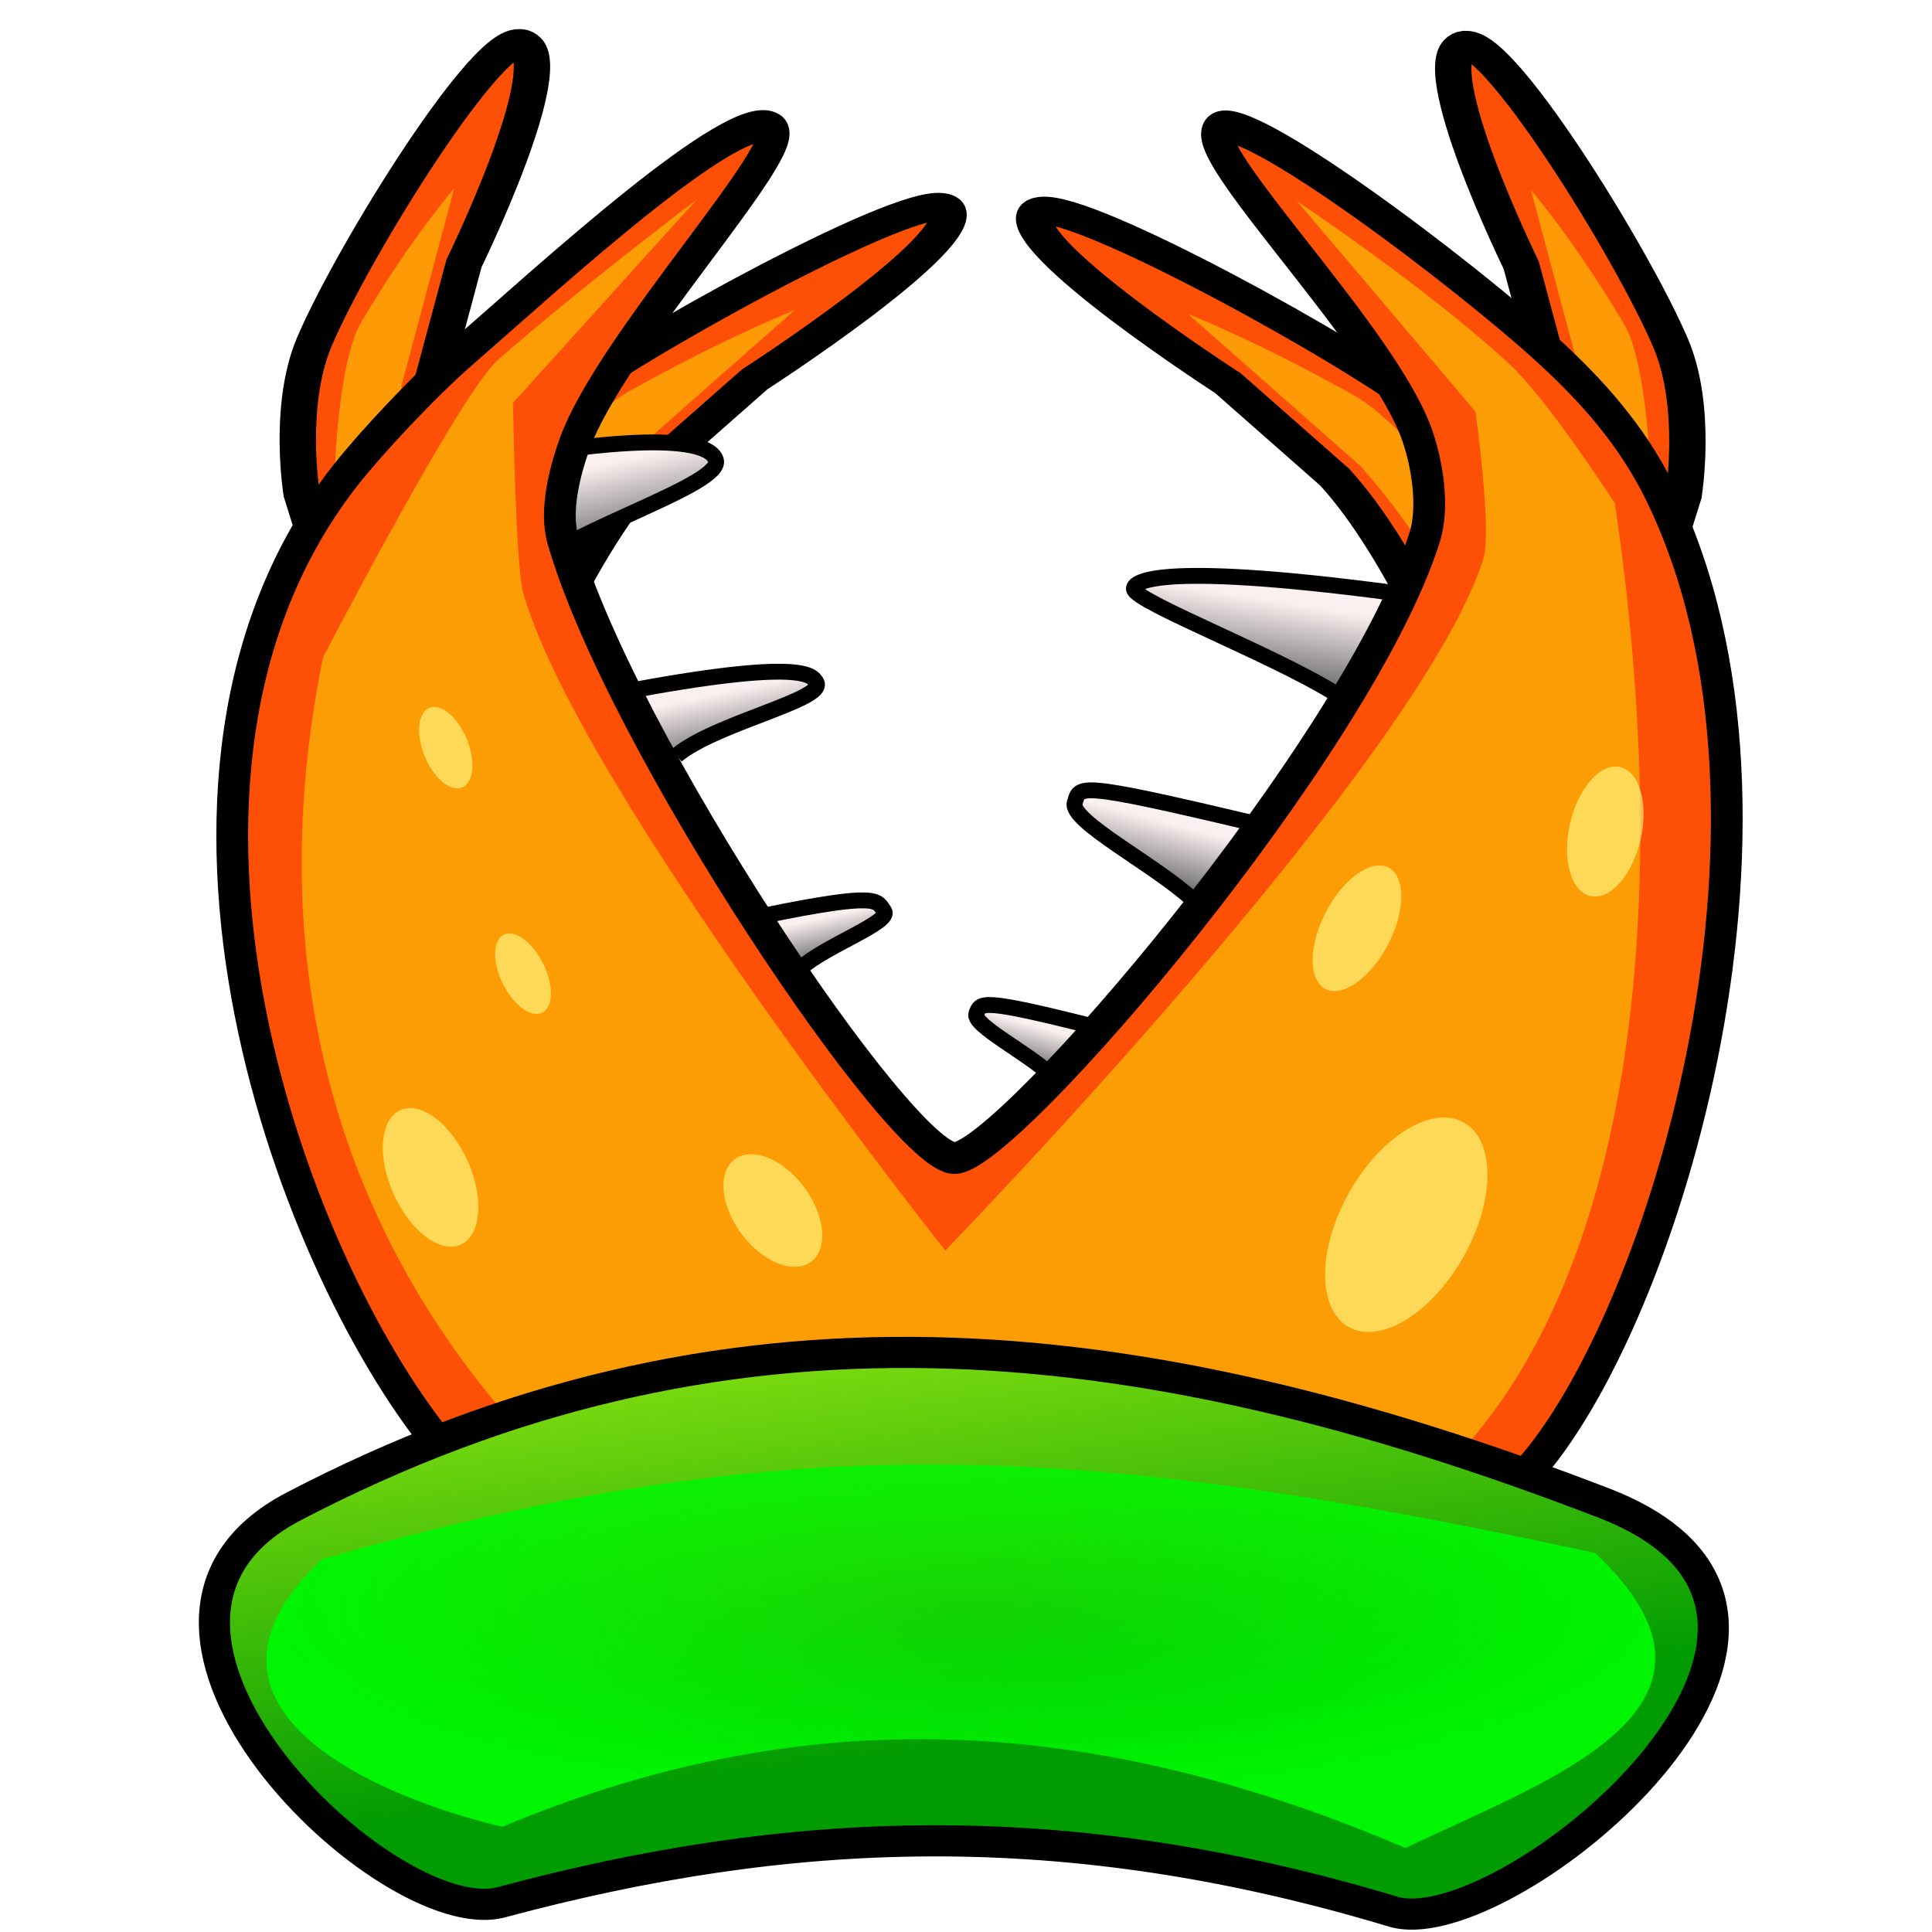
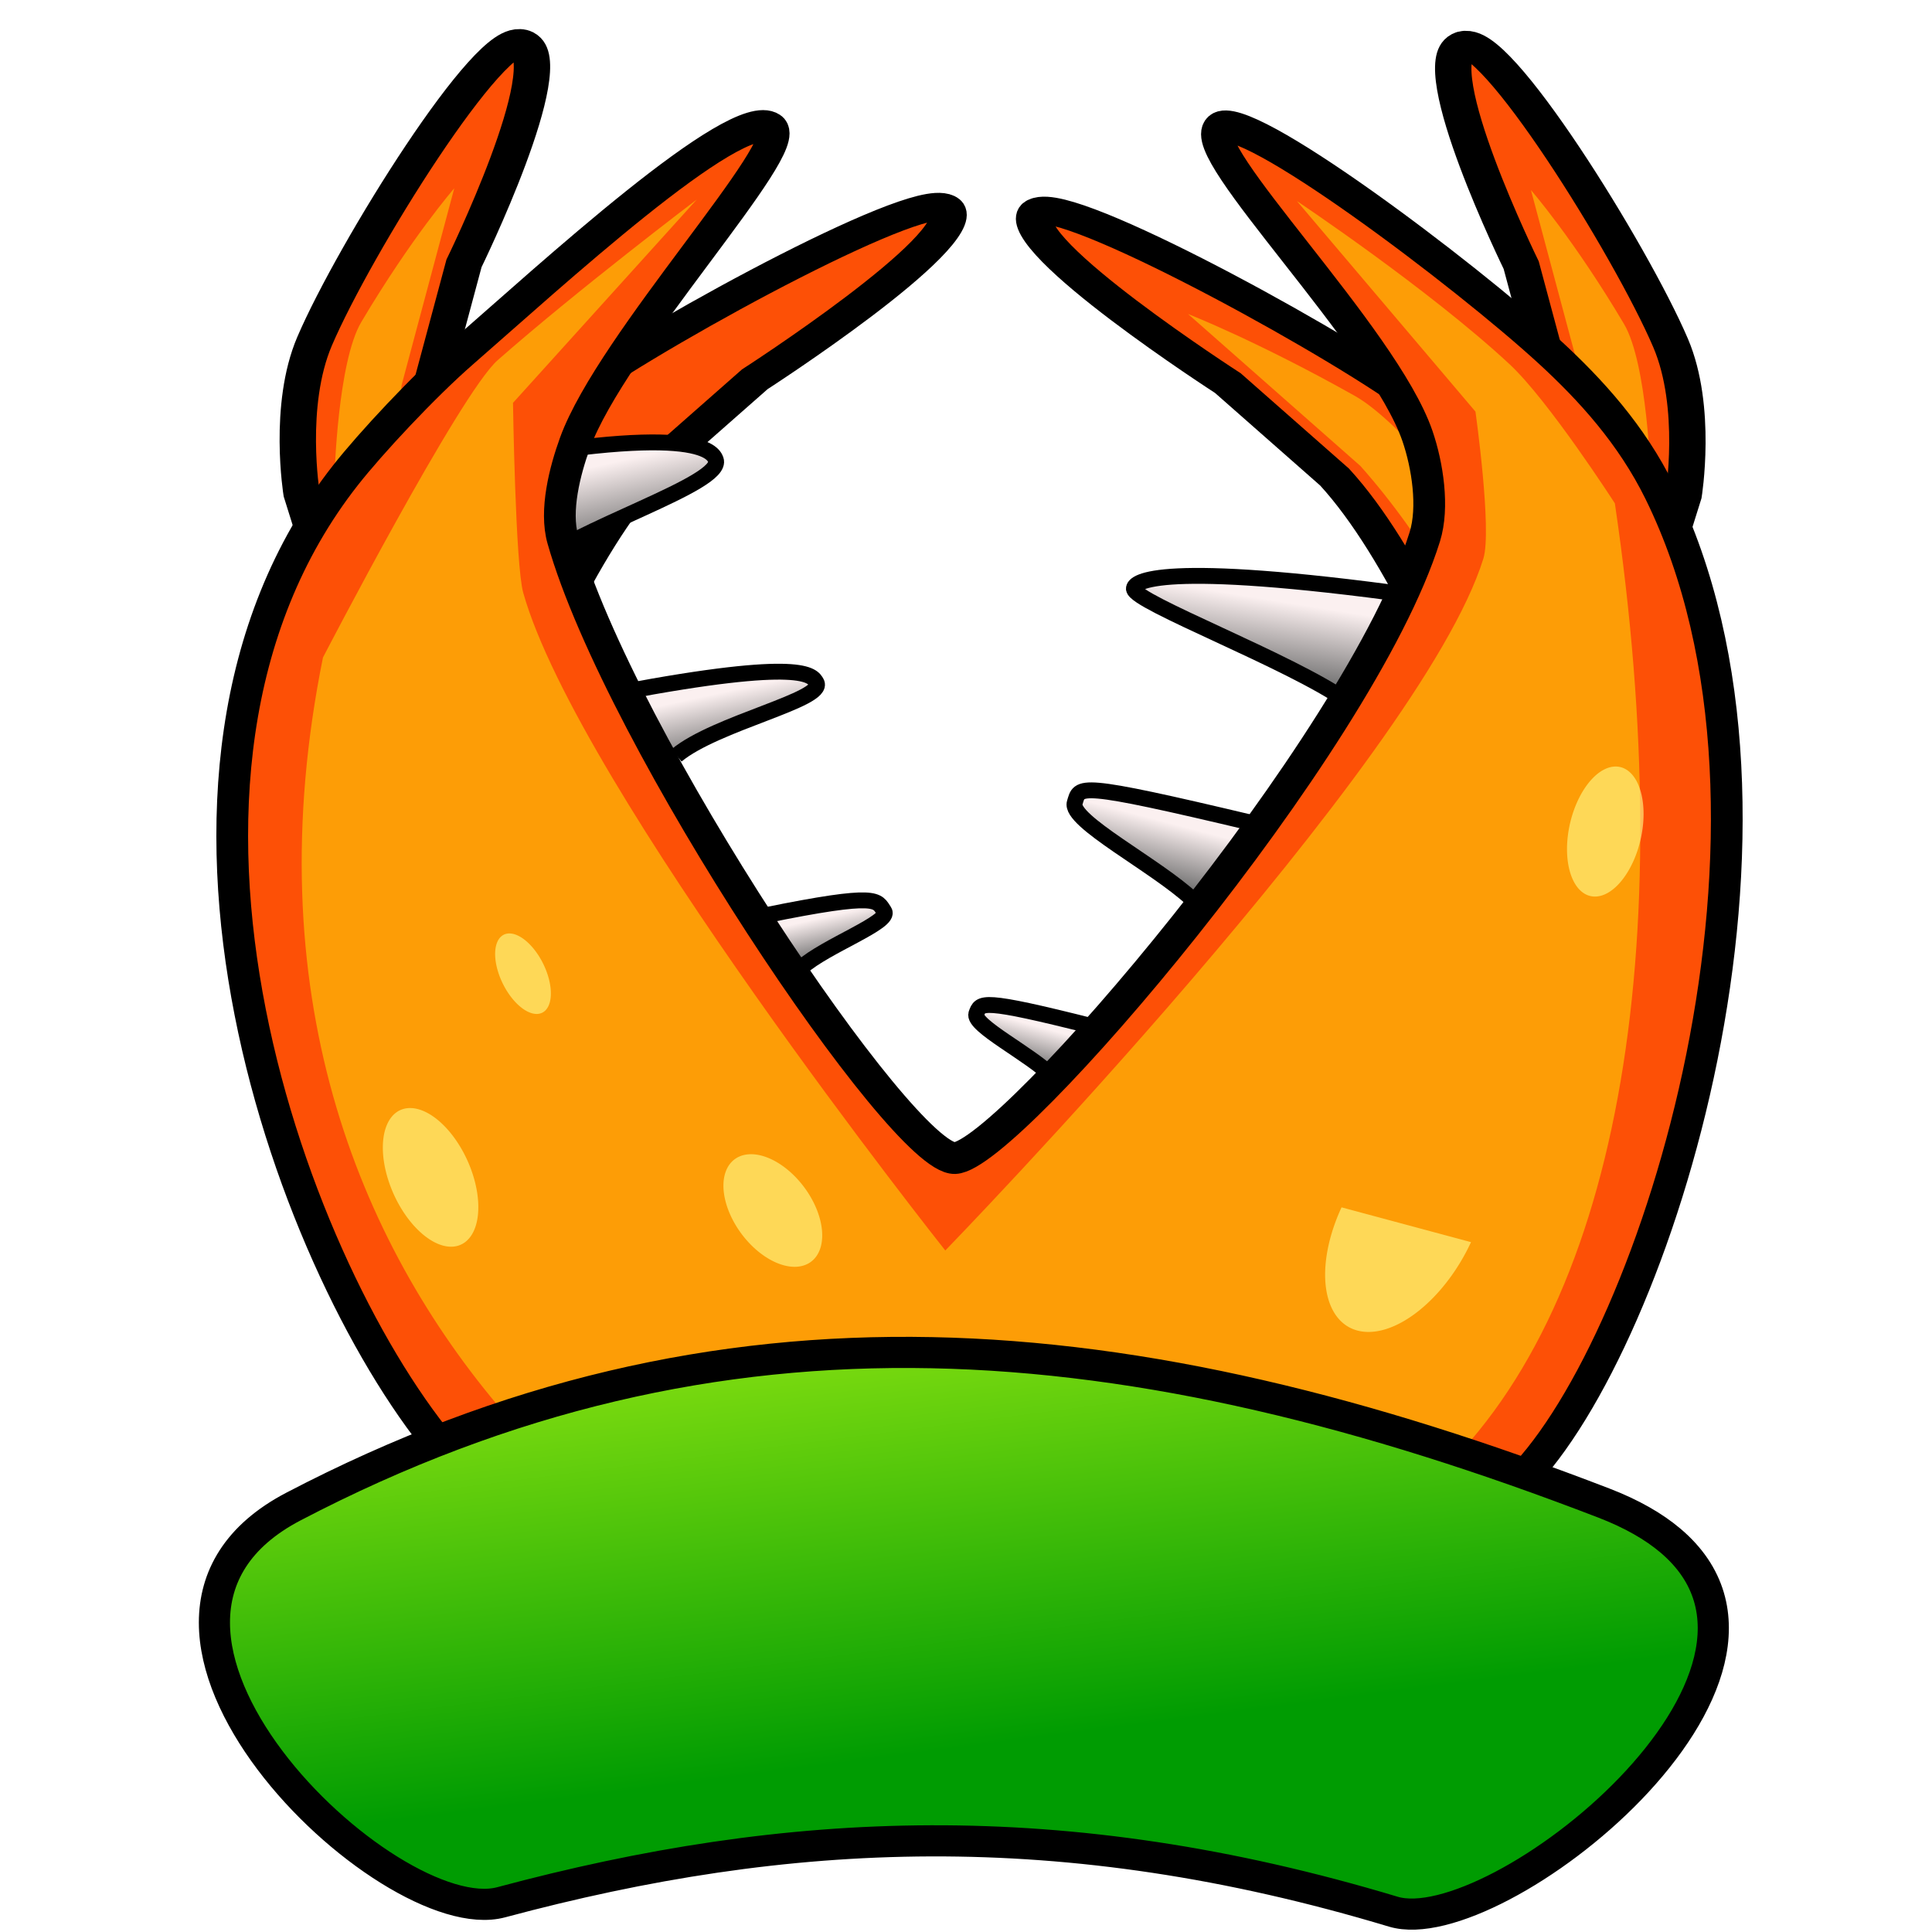
<svg xmlns="http://www.w3.org/2000/svg" xmlns:ns1="http://sodipodi.sourceforge.net/DTD/sodipodi-0.dtd" xmlns:ns2="http://www.inkscape.org/namespaces/inkscape" xmlns:xlink="http://www.w3.org/1999/xlink" width="256" height="256" id="svg2" ns1:version="0.32" ns2:version="0.46" ns1:docname="open_1.svg" ns2:output_extension="org.inkscape.output.svg.inkscape" ns2:export-filename="D:\Dateien\Desktop\Secret Maryo Chronicles\SMC\data\pixmaps\enemy\jpiranha\orange\open_1.png" ns2:export-xdpi="90" ns2:export-ydpi="90" version="1.0">
  <defs id="defs4">
    <linearGradient id="linearGradient3229">
      <stop style="stop-color:#00f502;stop-opacity:0.494;" offset="0" id="stop3231" />
      <stop style="stop-color:#00f502;stop-opacity:1;" offset="1" id="stop3233" />
    </linearGradient>
    <ns2:perspective ns1:type="inkscape:persp3d" ns2:vp_x="0 : 512 : 1" ns2:vp_y="0 : 1000 : 0" ns2:vp_z="512 : 512 : 1" ns2:persp3d-origin="256 : 341.33333 : 1" id="perspective111" />
    <linearGradient ns2:collect="always" id="linearGradient3204">
      <stop style="stop-color:#ce9e24;stop-opacity:1" offset="0" id="stop3206" />
      <stop style="stop-color:#dbac35;stop-opacity:1" offset="1" id="stop3208" />
    </linearGradient>
    <linearGradient ns2:collect="always" id="linearGradient3196">
      <stop style="stop-color:#ad7626;stop-opacity:1" offset="0" id="stop3198" />
      <stop style="stop-color:#d7c845;stop-opacity:1" offset="1" id="stop3200" />
    </linearGradient>
    <linearGradient id="linearGradient3174">
      <stop style="stop-color:#009c02;stop-opacity:1;" offset="0" id="stop3176" />
      <stop style="stop-color:#c3ff17;stop-opacity:1;" offset="1" id="stop3178" />
    </linearGradient>
    <filter ns2:collect="always" id="filter3341" x="-0.146" width="1.292" y="-0.037" height="1.075">
      <feGaussianBlur ns2:collect="always" stdDeviation="6.125" id="feGaussianBlur3343" />
    </filter>
    <filter ns2:collect="always" id="filter3451">
      <feGaussianBlur ns2:collect="always" stdDeviation="9.232" id="feGaussianBlur3453" />
    </filter>
    <linearGradient ns2:collect="always" xlink:href="#linearGradient3174" id="linearGradient3180" x1="350.995" y1="875.912" x2="326.702" y2="675.902" gradientUnits="userSpaceOnUse" gradientTransform="matrix(0.4,0,0,0.425,-18.019,-139.973)" />
    <filter ns2:collect="always" id="filter3182" x="-0.066" width="1.132" y="-0.213" height="1.426">
      <feGaussianBlur ns2:collect="always" stdDeviation="12.415" id="feGaussianBlur3184" />
    </filter>
    <linearGradient ns2:collect="always" xlink:href="#linearGradient3196" id="linearGradient3226" x1="89.901" y1="235.308" x2="2.132" y2="46.749" gradientUnits="userSpaceOnUse" />
    <linearGradient ns2:collect="always" xlink:href="#linearGradient3196" id="linearGradient3234" x1="35.995" y1="243.846" x2="83.014" y2="55.134" gradientUnits="userSpaceOnUse" />
    <linearGradient ns2:collect="always" xlink:href="#linearGradient3196" id="linearGradient3242" x1="14.103" y1="254.818" x2="107.501" y2="55.818" gradientUnits="userSpaceOnUse" />
    <linearGradient ns2:collect="always" xlink:href="#linearGradient3204" id="linearGradient3250" x1="232.425" y1="23.164" x2="322.106" y2="23.164" gradientUnits="userSpaceOnUse" />
    <linearGradient ns2:collect="always" xlink:href="#linearGradient3204" id="linearGradient3260" x1="232.425" y1="23.164" x2="322.106" y2="23.164" gradientUnits="userSpaceOnUse" />
    <linearGradient ns2:collect="always" xlink:href="#linearGradient3204" id="linearGradient3268" x1="232.425" y1="23.164" x2="322.106" y2="23.164" gradientUnits="userSpaceOnUse" />
    <linearGradient id="linearGradient3383">
      <stop id="stop3385" offset="0" style="stop-color:#c29613;stop-opacity:1;" />
      <stop id="stop3387" offset="1" style="stop-color:#6b4628;stop-opacity:1;" />
    </linearGradient>
    <linearGradient id="linearGradient3781">
      <stop id="stop3783" offset="0" style="stop-color:#625c1f;stop-opacity:1;" />
      <stop id="stop3785" offset="1" style="stop-color:#d6f222;stop-opacity:1;" />
    </linearGradient>
    <linearGradient id="linearGradient3986">
      <stop id="stop3988" offset="0" style="stop-color:#6f6f6f;stop-opacity:1;" />
      <stop id="stop3990" offset="1" style="stop-color:#fbf0f0;stop-opacity:1;" />
    </linearGradient>
    <filter ns2:collect="always" id="filter3943" x="-0.212" width="1.424" y="-0.114" height="1.228">
      <feGaussianBlur ns2:collect="always" stdDeviation="1.451" id="feGaussianBlur3945" />
    </filter>
    <filter ns2:collect="always" id="filter3947" x="-0.247" width="1.494" y="-0.11" height="1.221">
      <feGaussianBlur ns2:collect="always" stdDeviation="1.451" id="feGaussianBlur3949" />
    </filter>
    <filter ns2:collect="always" id="filter3951" x="-0.134" width="1.268" y="-0.066" height="1.132">
      <feGaussianBlur ns2:collect="always" stdDeviation="0.83" id="feGaussianBlur3953" />
    </filter>
    <filter ns2:collect="always" id="filter3955" x="-0.148" width="1.296" y="-0.072" height="1.145">
      <feGaussianBlur ns2:collect="always" stdDeviation="0.908" id="feGaussianBlur3957" />
    </filter>
    <filter ns2:collect="always" id="filter3959">
      <feGaussianBlur ns2:collect="always" stdDeviation="0.517" id="feGaussianBlur3961" />
    </filter>
    <filter ns2:collect="always" id="filter3963" x="-0.131" width="1.261" y="-0.074" height="1.147">
      <feGaussianBlur ns2:collect="always" stdDeviation="0.927" id="feGaussianBlur3965" />
    </filter>
    <filter ns2:collect="always" id="filter3967" x="-0.151" width="1.302" y="-0.071" height="1.142">
      <feGaussianBlur ns2:collect="always" stdDeviation="0.927" id="feGaussianBlur3969" />
    </filter>
    <linearGradient ns2:collect="always" xlink:href="#linearGradient3986" id="linearGradient2462" gradientUnits="userSpaceOnUse" gradientTransform="matrix(0.251,-3.6835952e-2,5.2983603e-2,0.21,8.841,72.43)" x1="330.5" y1="318.293" x2="328.188" y2="293.992" />
    <linearGradient ns2:collect="always" xlink:href="#linearGradient3986" id="linearGradient2465" gradientUnits="userSpaceOnUse" gradientTransform="matrix(0.396,-5.3647392e-2,7.3850981e-2,0.317,-60.994,17.24)" x1="330.5" y1="318.293" x2="328.188" y2="293.992" />
    <linearGradient ns2:collect="always" xlink:href="#linearGradient3986" id="linearGradient2468" gradientUnits="userSpaceOnUse" x1="330.5" y1="318.293" x2="328.188" y2="293.992" gradientTransform="matrix(0.54,-7.9267704e-2,0.104,0.412,-136.781,-31.561)" />
    <linearGradient ns2:collect="always" xlink:href="#linearGradient3986" id="linearGradient3243" gradientUnits="userSpaceOnUse" gradientTransform="matrix(-0.248,-4.8026373e-2,-6.9079535e-2,0.207,241.004,91.394)" x1="330.5" y1="318.293" x2="328.188" y2="293.992" />
    <linearGradient ns2:collect="always" xlink:href="#linearGradient3986" id="linearGradient3246" gradientUnits="userSpaceOnUse" gradientTransform="matrix(-0.391,-7.1331584e-2,-9.8195095e-2,0.313,314.937,41.162)" x1="330.5" y1="318.293" x2="328.188" y2="293.992" />
    <linearGradient ns2:collect="always" xlink:href="#linearGradient3986" id="linearGradient3249" gradientUnits="userSpaceOnUse" gradientTransform="matrix(-0.546,-4.7972e-2,-6.2923421e-2,0.416,373.517,-25.868)" x1="330.5" y1="318.293" x2="328.188" y2="293.992" />
    <radialGradient ns2:collect="always" xlink:href="#linearGradient3229" id="radialGradient3235" cx="879.415" cy="634.718" fx="879.415" fy="634.718" r="225.53" gradientTransform="matrix(1,0,0,0.31,0,478.085)" gradientUnits="userSpaceOnUse" />
  </defs>
  <ns1:namedview id="base" pagecolor="#000000" bordercolor="#666666" borderopacity="1.0" ns2:pageopacity="0" ns2:pageshadow="2" ns2:zoom="1.979899" ns2:cx="145.76269" ns2:cy="122.61137" ns2:document-units="px" ns2:current-layer="layer1" showgrid="false" ns2:window-width="1151" ns2:window-height="912" ns2:window-x="92" ns2:window-y="32" showguides="true" ns2:guide-bbox="true" />
  <g ns2:label="Ebene 1" ns2:groupmode="layer" id="layer1">
    <g id="g3286" transform="matrix(0.419,0.18,-0.236,0.32,223.385,-60.044)">
      <path ns1:nodetypes="ccssccc" id="path3288" d="M -57.309,634.676 C -113.535,582.711 -106.869,529.21 -120.805,470.816 C -120.805,470.816 -124.802,438.844 -117.232,415.626 C -106.336,382.203 -68.459,302.344 -59.962,308.243 C -49.363,315.601 -76.167,387.534 -76.167,387.534 L -85.16,431.533 C -91.486,497.102 -43.764,637.005 -57.309,634.676 z" style="fill:#fd5006;fill-opacity:1;fill-rule:evenodd;stroke:#000000;stroke-width:10;stroke-linecap:butt;stroke-linejoin:miter;stroke-miterlimit:4;stroke-dasharray:none;stroke-opacity:1" />
-       <path transform="matrix(0.858,0,0,0.982,-311.182,496.05)" ns1:nodetypes="ccsccc" id="path3290" d="M 287.812,112.036 C 253.232,68.8 246.361,26.125 232.425,-32.27 C 232.425,-32.27 233.424,-74.268 240.993,-88.915 C 257.132,-120.144 270.789,-138.101 270.789,-138.101 L 253.917,-65.733 C 247.591,-0.164 273.236,79.234 287.812,112.036 z" style="fill:#fd9a06;fill-opacity:1;fill-rule:evenodd;stroke:none;stroke-width:10;stroke-linecap:butt;stroke-linejoin:miter;stroke-miterlimit:4;stroke-dasharray:none;stroke-opacity:1;filter:url(#filter3341)" />
    </g>
    <g id="g3276" transform="matrix(0.482,0,0,0.367,98.195,-107.327)">
      <path ns1:nodetypes="ccssccc" id="path3259" d="M -22.799,702.791 C -79.025,650.826 -106.869,529.21 -120.805,470.816 C -120.805,470.816 -124.802,438.844 -117.232,415.626 C -106.336,382.203 -68.459,302.344 -59.962,308.243 C -49.363,315.601 -76.167,387.534 -76.167,387.534 L -85.16,431.533 C -91.486,497.102 -9.253,705.12 -22.799,702.791 z" style="fill:#fd5006;fill-opacity:1;fill-rule:evenodd;stroke:#000000;stroke-width:10;stroke-linecap:butt;stroke-linejoin:miter;stroke-miterlimit:4;stroke-dasharray:none;stroke-opacity:1" />
      <path transform="matrix(0.858,0,0,0.982,-311.182,496.05)" ns1:nodetypes="ccsccc" id="path3267" d="M 322.106,184.429 C 287.526,141.193 246.361,26.125 232.425,-32.27 C 232.425,-32.27 233.424,-74.268 240.993,-88.915 C 257.132,-120.144 270.789,-138.101 270.789,-138.101 L 253.917,-65.733 C 247.591,-0.164 307.529,151.627 322.106,184.429 z" style="fill:#fd9a06;fill-opacity:1;fill-rule:evenodd;stroke:none;stroke-width:10;stroke-linecap:butt;stroke-linejoin:miter;stroke-miterlimit:4;stroke-dasharray:none;stroke-opacity:1;filter:url(#filter3341)" />
    </g>
    <path ns1:nodetypes="csc" id="path3984" d="M 59.348,62.189 C 92.404,55.628 94.492,59.924 94.849,60.936 C 95.964,64.098 76.42,69.927 69.466,75.643" style="fill:url(#linearGradient2468);fill-opacity:1;fill-rule:evenodd;stroke:#000000;stroke-width:2.102;stroke-linecap:butt;stroke-linejoin:miter;stroke-miterlimit:4;stroke-dasharray:none;stroke-opacity:1" />
    <path style="fill:url(#linearGradient2465);fill-opacity:1;fill-rule:evenodd;stroke:#000000;stroke-width:2.102;stroke-linecap:butt;stroke-linejoin:miter;stroke-miterlimit:4;stroke-dasharray:none;stroke-opacity:1" d="M 82.259,91.744 C 106.532,87.15 107.645,89.509 108.181,90.437 C 109.484,92.695 94.771,95.807 89.639,100.1" id="path3994" ns1:nodetypes="csc" />
    <path ns1:nodetypes="csc" id="path3998" d="M 101.323,121.3 C 116.665,118.177 116.153,119.297 117.162,120.739 C 118.156,122.159 109.368,125.339 106.188,128.199" style="fill:url(#linearGradient2462);fill-opacity:1;fill-rule:evenodd;stroke:#000000;stroke-width:2.102;stroke-linecap:butt;stroke-linejoin:miter;stroke-miterlimit:4;stroke-dasharray:none;stroke-opacity:1" />
    <g id="g3296" transform="matrix(-0.419,0.18,0.236,0.32,39.326,-59.538)">
      <path ns1:nodetypes="ccssccc" id="path3299" d="M -57.309,634.676 C -113.535,582.711 -106.869,529.21 -120.805,470.816 C -120.805,470.816 -124.802,438.844 -117.232,415.626 C -106.336,382.203 -68.459,302.344 -59.962,308.243 C -49.363,315.601 -76.167,387.534 -76.167,387.534 L -85.16,431.533 C -91.486,497.102 -43.764,637.005 -57.309,634.676 z" style="fill:#fd5006;fill-opacity:1;fill-rule:evenodd;stroke:#000000;stroke-width:10;stroke-linecap:butt;stroke-linejoin:miter;stroke-miterlimit:4;stroke-dasharray:none;stroke-opacity:1" />
      <path transform="matrix(0.858,0,0,0.982,-311.182,496.05)" ns1:nodetypes="ccsccc" id="path3301" d="M 287.812,112.036 C 253.232,68.8 246.361,26.125 232.425,-32.27 C 232.425,-32.27 233.424,-74.268 240.993,-88.915 C 257.132,-120.144 270.789,-138.101 270.789,-138.101 L 253.917,-65.733 C 247.591,-0.164 273.236,79.234 287.812,112.036 z" style="fill:#fd9a06;fill-opacity:1;fill-rule:evenodd;stroke:none;stroke-width:10;stroke-linecap:butt;stroke-linejoin:miter;stroke-miterlimit:4;stroke-dasharray:none;stroke-opacity:1;filter:url(#filter3341)" />
    </g>
    <path style="fill:url(#linearGradient3249);fill-opacity:1;fill-rule:evenodd;stroke:#000000;stroke-width:2.102;stroke-linecap:butt;stroke-linejoin:miter;stroke-miterlimit:4;stroke-dasharray:none;stroke-opacity:1" d="M 187.23,78.901 C 153.618,74.262 150.193,77.064 150.249,78.022 C 150.354,79.808 170.973,87.6 178.473,92.9" id="path4009" ns1:nodetypes="csc" />
    <path ns1:nodetypes="csc" id="path4011" d="M 166.182,109.11 C 142.305,103.435 143.103,104.136 142.407,106.372 C 141.66,108.772 153.256,114.701 158.048,119.217" style="fill:url(#linearGradient3246);fill-opacity:1;fill-rule:evenodd;stroke:#000000;stroke-width:2.102;stroke-linecap:butt;stroke-linejoin:miter;stroke-miterlimit:4;stroke-dasharray:none;stroke-opacity:1" />
    <path style="fill:url(#linearGradient3243);fill-opacity:1;fill-rule:evenodd;stroke:#000000;stroke-width:2.102;stroke-linecap:butt;stroke-linejoin:miter;stroke-miterlimit:4;stroke-dasharray:none;stroke-opacity:1" d="M 144.91,136.03 C 129.836,132.225 129.927,132.833 129.375,134.316 C 128.798,135.864 136.567,139.702 139.521,142.699" id="path4013" ns1:nodetypes="csc" />
    <g id="g3280" transform="matrix(-0.482,0,0,0.367,164.853,-107.096)">
      <path ns1:nodetypes="ccssccc" id="path3282" d="M -22.799,702.791 C -79.025,650.826 -106.869,529.21 -120.805,470.816 C -120.805,470.816 -124.802,438.844 -117.232,415.626 C -106.336,382.203 -68.459,302.344 -59.962,308.243 C -49.363,315.601 -76.167,387.534 -76.167,387.534 L -85.16,431.533 C -91.486,497.102 -9.253,705.12 -22.799,702.791 z" style="fill:#fd5006;fill-opacity:1;fill-rule:evenodd;stroke:#000000;stroke-width:10;stroke-linecap:butt;stroke-linejoin:miter;stroke-miterlimit:4;stroke-dasharray:none;stroke-opacity:1" />
      <path transform="matrix(0.858,0,0,0.982,-311.182,496.05)" ns1:nodetypes="ccsccc" id="path3284" d="M 322.106,184.429 C 287.526,141.193 246.361,26.125 232.425,-32.27 C 232.425,-32.27 233.424,-74.268 240.993,-88.915 C 257.132,-120.144 270.789,-138.101 270.789,-138.101 L 253.917,-65.733 C 247.591,-0.164 307.529,151.627 322.106,184.429 z" style="fill:#fd9a06;fill-opacity:1;fill-rule:evenodd;stroke:none;stroke-width:10;stroke-linecap:butt;stroke-linejoin:miter;stroke-miterlimit:4;stroke-dasharray:none;stroke-opacity:1;filter:url(#filter3341)" />
    </g>
    <path style="fill:#fd5006;fill-opacity:1;fill-rule:evenodd;stroke:#000000;stroke-width:4.205;stroke-linecap:butt;stroke-linejoin:miter;stroke-miterlimit:4;stroke-dasharray:none;stroke-opacity:1" d="M 128.477,201.291 C 112.301,200.96 72.705,208.158 59.404,192.762 C 39.123,169.289 14.224,103.149 45.784,62.965 C 49.063,58.79 56.118,51.201 61.349,46.648 C 72.502,36.939 97.575,13.858 102.209,16.98 C 105.527,19.215 81.033,45.343 76.185,58.7 C 74.841,62.405 73.497,67.659 74.575,71.453 C 82.164,98.153 119.591,153.709 126.531,153.452 C 133.635,153.189 180.132,98.858 188.794,71.124 C 190.013,67.222 189.153,61.654 187.821,57.773 C 183.294,44.584 158.218,19.914 161.554,16.98 C 164.74,14.178 194.116,36.335 205.333,46.648 C 210.764,51.642 216.175,57.569 219.925,65.19 C 241.361,108.747 219.534,177.705 201.441,196.1 C 187.46,210.314 148.605,201.704 128.477,201.291 z" id="path2485" ns1:nodetypes="cssssssssssssss" />
    <path style="fill:#fd9d06;fill-opacity:1;fill-rule:evenodd;stroke:none;stroke-width:10;stroke-linecap:butt;stroke-linejoin:miter;stroke-miterlimit:4;stroke-dasharray:none;stroke-opacity:1;filter:url(#filter3451)" d="M 234.363,343.019 C 200.772,342.116 137.052,400.296 109.429,358.359 C 67.314,294.421 38.144,201.139 57.509,76.61 C 57.509,76.61 96.874,-21.979 107.737,-34.382 C 130.897,-60.827 164.937,-94.312 164.937,-94.312 L 112.13,-18.432 C 112.13,-18.432 112.823,42.073 115.063,52.409 C 130.823,125.137 236.384,297.948 236.384,297.948 C 236.384,297.948 373.056,115.228 391.045,39.682 C 393.576,29.053 388.769,-15.169 388.769,-15.169 L 337.46,-93.752 C 337.46,-93.752 375.244,-60.994 398.536,-32.903 C 409.815,-19.301 428.841,19.083 428.841,19.083 C 447.739,185.611 430.013,321.775 375.267,385.012 C 343.59,421.602 276.162,344.143 234.363,343.019 z" id="path3345" ns1:nodetypes="cscsccscsccscss" transform="matrix(0.461,0,0,0.355,16.283,59.925)" />
-     <path ns1:type="arc" style="opacity:0.8;fill:#fff885;fill-opacity:1;fill-rule:evenodd;stroke:none;stroke-width:1;stroke-miterlimit:4;stroke-dasharray:none;stroke-opacity:1;filter:url(#filter3959)" id="path2503" ns1:cx="466.69049" ns1:cy="418.82535" ns1:rx="7.0710678" ns1:ry="15.152288" d="M 473.762,418.825 A 7.071,15.152 0 1 1 459.619,418.825 A 7.071,15.152 0 1 1 473.762,418.825 z" transform="matrix(1.213,0.326,-0.428,0.925,-200.499,-377.269)" />
+     <path ns1:type="arc" style="opacity:0.8;fill:#fff885;fill-opacity:1;fill-rule:evenodd;stroke:none;stroke-width:1;stroke-miterlimit:4;stroke-dasharray:none;stroke-opacity:1;filter:url(#filter3959)" id="path2503" ns1:cx="466.69049" ns1:cy="418.82535" ns1:rx="7.0710678" ns1:ry="15.152288" d="M 473.762,418.825 A 7.071,15.152 0 1 1 459.619,418.825 z" transform="matrix(1.213,0.326,-0.428,0.925,-200.499,-377.269)" />
    <path style="fill:url(#linearGradient3180);fill-opacity:1;fill-rule:evenodd;stroke:#000000;stroke-width:4.126;stroke-linecap:butt;stroke-linejoin:miter;stroke-miterlimit:4;stroke-dasharray:none;stroke-opacity:1" d="M 38.9,199.616 C 95.57,170.02 149.843,175.021 212.501,199.156 C 216.223,200.589 219.133,202.269 221.338,204.134 C 242.65,222.153 198.132,257.374 184.619,253.307 C 140.854,240.134 104.392,241.867 66.414,252.059 C 51.427,256.082 8.845,215.311 38.9,199.616 z" id="path3296" ns1:nodetypes="csssss" />
    <path ns1:type="arc" style="opacity:0.8;fill:#fff885;fill-opacity:1;fill-rule:evenodd;stroke:none;stroke-width:1;stroke-miterlimit:4;stroke-dasharray:none;stroke-opacity:1;filter:url(#filter3967)" id="path3277" ns1:cx="466.69049" ns1:cy="418.82535" ns1:rx="7.0710678" ns1:ry="15.152288" d="M 473.762,418.825 A 7.071,15.152 0 1 1 459.619,418.825 A 7.071,15.152 0 1 1 473.762,418.825 z" transform="matrix(0.703,-9.0407489e-2,-6.6382822e-2,0.567,-87.571,-85.097)" />
-     <path style="fill:url(#radialGradient3235);fill-opacity:1;fill-rule:evenodd;stroke:none;stroke-width:10;stroke-linecap:butt;stroke-linejoin:miter;stroke-miterlimit:4;stroke-dasharray:none;stroke-opacity:1;filter:url(#filter3182)" d="M 671.908,657.874 C 825.106,608.467 922.069,615.814 1085.399,655.549 C 1139.391,712.551 1069.174,738.694 1023.82,763.255 C 916.521,711.623 823.604,711.685 730.525,755.503 C 691.281,745.109 620.559,712.553 671.908,657.874 z" id="path3298" ns1:nodetypes="ccccc" transform="matrix(0.408,0,0,0.363,-231.489,-32.19)" />
-     <path transform="matrix(0.713,7.7695959e-3,-0.199,0.549,-69.598,-110.563)" d="M 473.762,418.825 A 7.071,15.152 0 1 1 459.619,418.825 A 7.071,15.152 0 1 1 473.762,418.825 z" ns1:ry="15.152288" ns1:rx="7.0710678" ns1:cy="418.82535" ns1:cx="466.69049" id="path3279" style="opacity:0.8;fill:#fff885;fill-opacity:1;fill-rule:evenodd;stroke:none;stroke-width:1;stroke-miterlimit:4;stroke-dasharray:none;stroke-opacity:1;filter:url(#filter3963)" ns1:type="arc" />
    <path ns1:type="arc" style="opacity:0.8;fill:#fff885;fill-opacity:1;fill-rule:evenodd;stroke:none;stroke-width:1;stroke-miterlimit:4;stroke-dasharray:none;stroke-opacity:1;filter:url(#filter3951)" id="path3283" ns1:cx="466.69049" ns1:cy="418.82535" ns1:rx="7.0710678" ns1:ry="15.152288" d="M 473.762,418.825 A 7.071,15.152 0 1 1 459.619,418.825 A 7.071,15.152 0 1 1 473.762,418.825 z" transform="matrix(-0.729,0.226,0.242,0.597,295.916,-199.502)" />
-     <path ns1:type="arc" style="opacity:0.8;fill:#fff885;fill-opacity:1;fill-rule:evenodd;stroke:none;stroke-width:1;stroke-miterlimit:4;stroke-dasharray:none;stroke-opacity:1;filter:url(#filter3943)" id="path3285" ns1:cx="466.69049" ns1:cy="418.82535" ns1:rx="7.0710678" ns1:ry="15.152288" d="M 473.762,418.825 A 7.071,15.152 0 1 1 459.619,418.825 A 7.071,15.152 0 1 1 473.762,418.825 z" transform="matrix(0.382,-0.189,0.15,0.345,-182.034,42.777)" />
    <path transform="matrix(0.37,-0.203,0.172,0.339,-175.412,81.777)" d="M 473.762,418.825 A 7.071,15.152 0 1 1 459.619,418.825 A 7.071,15.152 0 1 1 473.762,418.825 z" ns1:ry="15.152288" ns1:rx="7.0710678" ns1:cy="418.82535" ns1:cx="466.69049" id="path3287" style="opacity:0.8;fill:#fff885;fill-opacity:1;fill-rule:evenodd;stroke:none;stroke-width:1;stroke-miterlimit:4;stroke-dasharray:none;stroke-opacity:1;filter:url(#filter3947)" ns1:type="arc" />
    <path transform="matrix(-0.676,0.307,0.295,0.471,294.333,-180.141)" d="M 473.762,418.825 A 7.071,15.152 0 1 1 459.619,418.825 A 7.071,15.152 0 1 1 473.762,418.825 z" ns1:ry="15.152288" ns1:rx="7.0710678" ns1:cy="418.82535" ns1:cx="466.69049" id="path3289" style="opacity:0.8;fill:#fff885;fill-opacity:1;fill-rule:evenodd;stroke:none;stroke-width:1;stroke-miterlimit:4;stroke-dasharray:none;stroke-opacity:1;filter:url(#filter3955)" ns1:type="arc" />
  </g>
</svg>